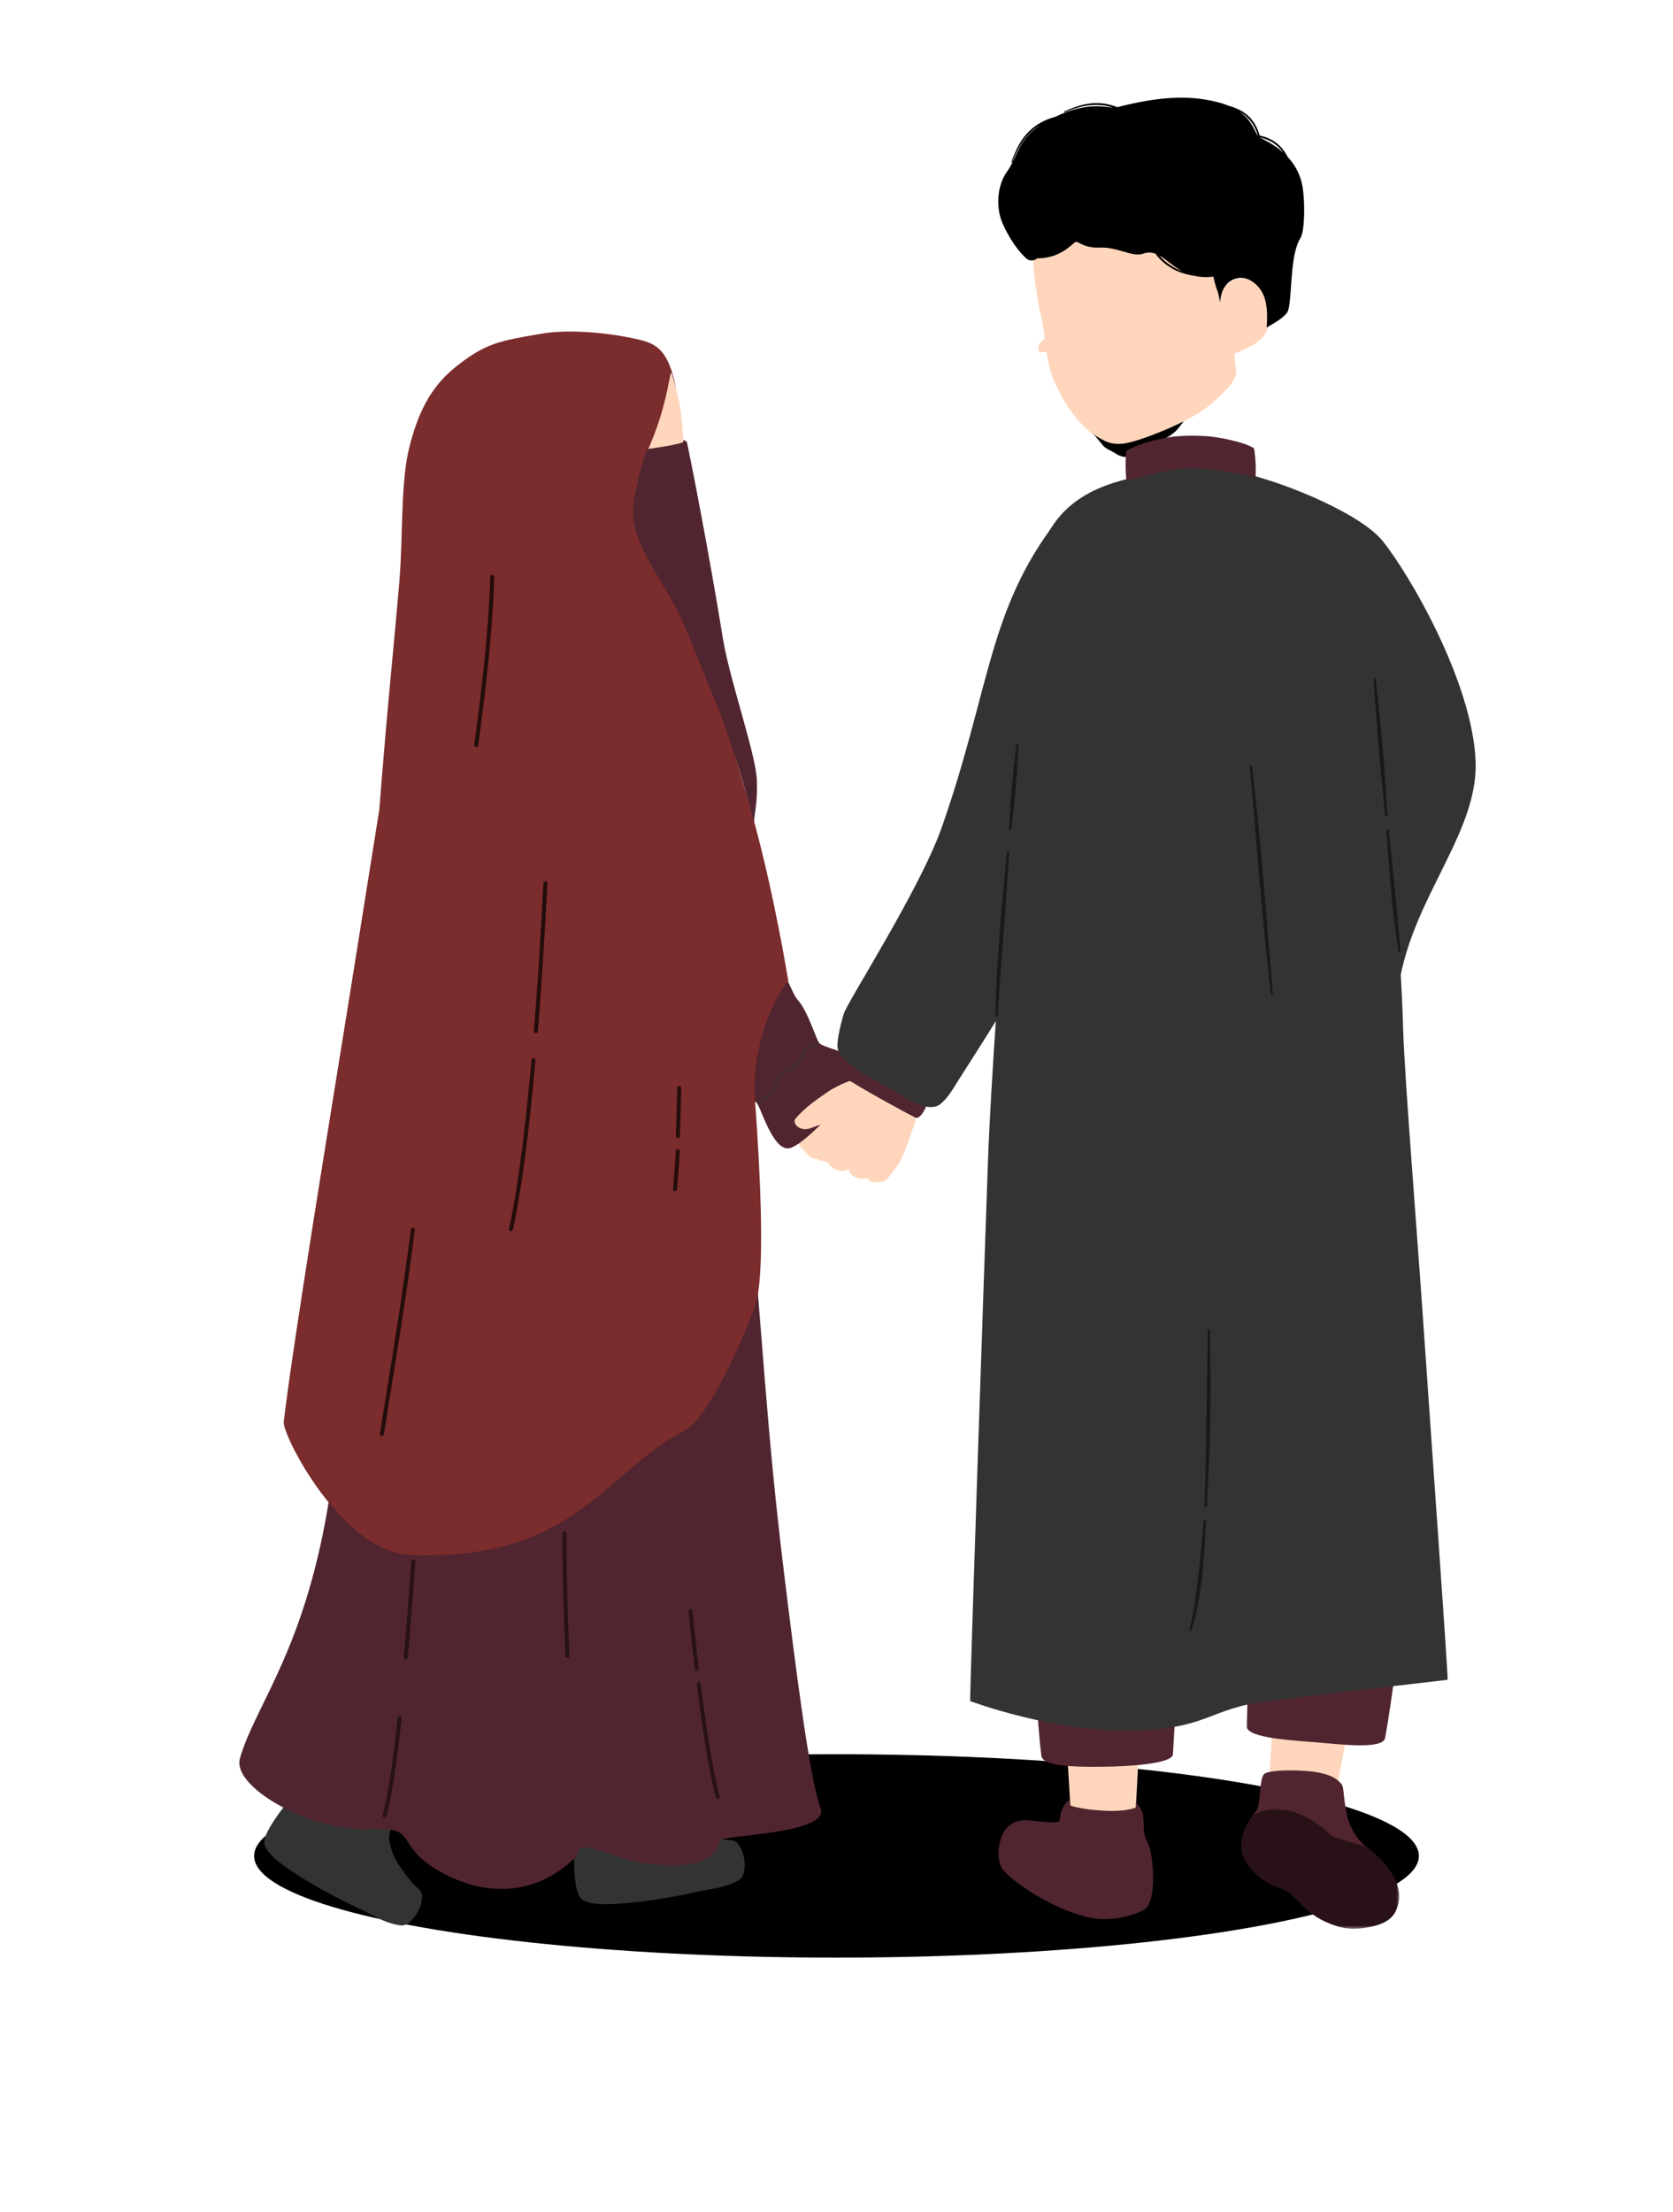
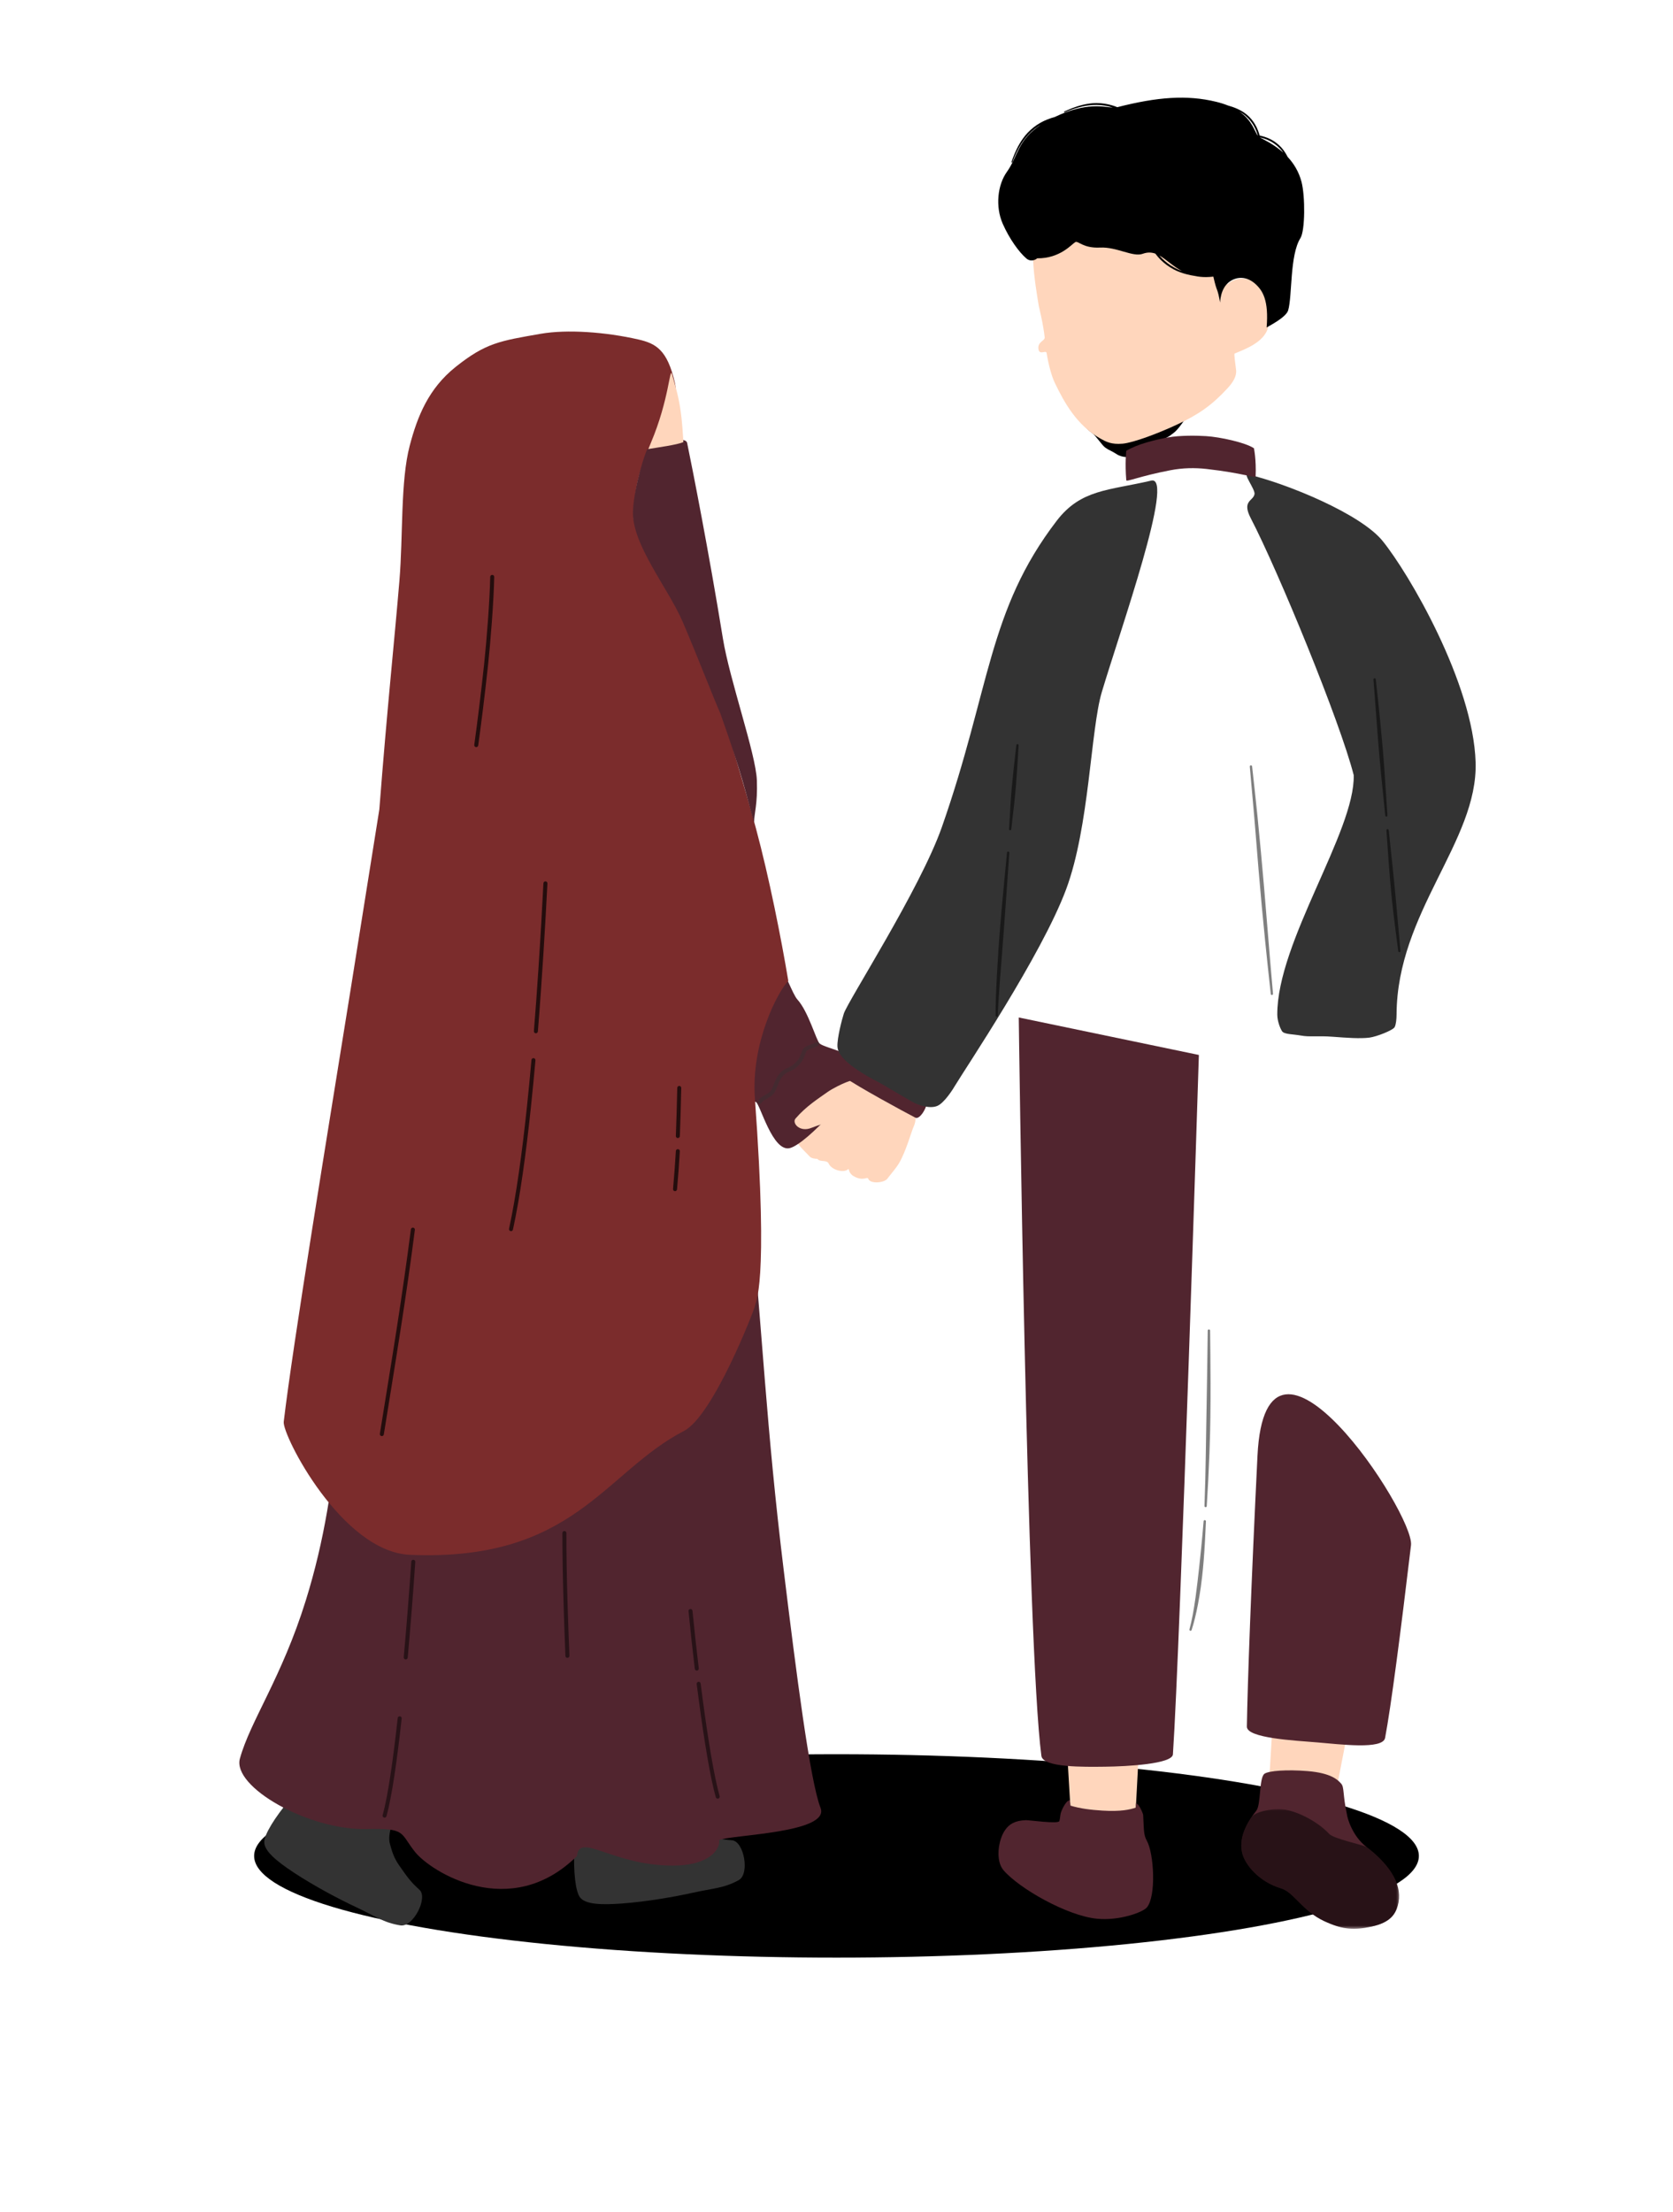
<svg xmlns="http://www.w3.org/2000/svg" width="395" height="522" viewBox="0 0 395 522" fill="none">
  <g filter="url(#filter0_f_510_5887)">
    <ellipse cx="197.5" cy="438" rx="137.5" ry="24" fill="black" />
  </g>
  <g filter="url(#filter1_d_510_5887)">
    <path fill-rule="evenodd" clip-rule="evenodd" d="M130.646 411.644C132.296 412.66 136.144 414.454 139.732 412.221C145.557 408.606 146.463 408.023 149.634 407.812C151.189 407.706 151.35 411.399 153.593 413.104C154.982 414.154 156.248 415.092 158.336 415.753C161.857 416.869 163.006 417.192 165.716 417.403C168.526 417.625 169.97 425.344 167.293 426.805C163.673 428.776 161.279 428.693 156.359 429.798C152.116 430.747 145.63 431.875 139.732 432.319C134.695 432.691 131.252 432.497 129.919 430.997C127.436 428.204 128.297 410.2 130.646 411.644Z" fill="#333333" />
    <path fill-rule="evenodd" clip-rule="evenodd" d="M67.665 403.091C68.354 404.896 70.303 408.673 74.507 409.1C81.327 409.794 82.404 409.883 85.042 411.655C86.336 412.521 84.203 415.542 84.948 418.263C85.403 419.941 85.831 421.457 87.08 423.261C89.185 426.294 89.896 427.254 91.912 429.076C94.005 430.964 90.429 437.961 87.419 437.484C83.348 436.829 81.504 435.301 76.934 433.169C72.996 431.331 67.171 428.26 62.228 425.005C58.019 422.229 55.409 419.968 55.27 417.969C55.009 414.237 66.688 400.515 67.665 403.091Z" fill="#333333" />
    <path fill-rule="evenodd" clip-rule="evenodd" d="M169.271 258.724C167.938 244.413 78.516 248.939 76.773 267.043C72.93 306.9 73.985 332.213 65.077 360.807C59.402 379.028 51.971 389.241 49.522 398.11C47.662 404.83 65.805 415.065 79.35 414.737C88.851 414.504 87.252 415.609 90.862 420.14C94.527 424.75 113.298 436.706 129.092 421.129C129.658 415.403 137.544 423.367 151.65 423.372C160.774 423.378 162.984 419.224 162.679 417.341C165.644 416.064 188.958 415.703 186.608 409.733C184.137 403.441 180.85 377.707 177.923 353.71C173.763 319.595 173.014 299.064 169.271 258.724Z" fill="#51252F" />
    <path fill-rule="evenodd" clip-rule="evenodd" d="M190.324 236.056C191.124 236.278 193.084 236.961 194.306 237.66C196.105 238.688 198.732 239.971 201.103 242.214C201.947 243.014 200.581 245.097 198.132 244.391C196.96 244.052 194.417 243.514 193.212 243.269C192.129 243.058 194.067 244.974 196.433 247.312C196.544 247.423 197.56 245.868 197.643 246.007C198.154 246.896 198.265 247.401 198.265 248.09C198.265 249.2 197.832 249.817 197.183 250.65C196.766 251.178 195.694 251.066 195.444 251.822C195.006 253.182 192.612 254.11 191.646 253.338C191.485 253.205 191.701 254.154 190.741 254.848C188.886 256.198 188.019 255.087 187.869 255.704C187.608 256.753 184.821 256.848 184.082 256.059C183.166 255.07 182.127 254.149 181.389 253.143C179.828 251.022 178.456 246.946 177.796 246.268C176.446 244.891 176.446 244.891 175.43 244.03C175.402 243.469 183.999 235.456 184.465 234.989C185.193 235.678 186.131 235.556 187.003 235.717C187.981 235.894 188.913 235.661 190.324 236.056Z" fill="#FFD6BC" />
    <path fill-rule="evenodd" clip-rule="evenodd" d="M179.451 254.021C183.599 252.804 195.072 239.987 196.228 235.878C197.294 232.096 187.725 230.557 186.398 229.363C185.587 228.63 183.766 221.872 181.172 219.006C179.878 217.568 178.44 212.487 176.091 210.221C170.254 204.584 161.946 200.735 159.264 199.33C158.231 198.792 138.405 179.805 130.625 170.453C124.999 181.732 106.212 184.097 107.439 192.111C108.072 196.237 135.517 219.617 139.671 223.571C148.546 232.029 159.925 240.032 161.68 241.037C165.312 243.114 167.211 241.798 171.337 243.158C172.309 243.48 175.302 255.231 179.451 254.021Z" fill="#51252F" />
    <path fill-rule="evenodd" clip-rule="evenodd" d="M172.625 243.419C172.958 242.892 173.53 242.603 174.08 242.298C174.78 241.903 175.446 241.492 175.818 240.798C176.535 239.471 176.579 238.46 177.673 237.083C178.151 236.489 178.639 236.256 179.15 236.022C179.772 235.745 180.427 235.467 181.166 234.773C182.427 233.59 182.66 232.779 183.221 231.33C183.282 231.169 183.404 231.058 183.554 230.958C183.765 230.824 184.021 230.719 184.287 230.624C184.954 230.386 185.659 230.18 186.092 229.814C186.292 229.641 186.314 229.342 186.142 229.142C185.975 228.936 185.67 228.914 185.47 229.086C185.276 229.253 184.992 229.364 184.698 229.469C184.332 229.603 183.937 229.719 183.587 229.869C182.999 230.119 182.527 230.463 182.327 230.985C181.827 232.279 181.638 233.018 180.511 234.079C179.872 234.673 179.295 234.906 178.756 235.15C178.117 235.439 177.523 235.739 176.923 236.489C175.785 237.916 175.724 238.96 174.98 240.348C174.691 240.876 174.152 241.159 173.613 241.459C172.925 241.848 172.236 242.242 171.814 242.909C171.675 243.131 171.742 243.431 171.964 243.569C172.186 243.714 172.481 243.647 172.625 243.419Z" fill="#333333" fill-opacity="0.42" />
    <path fill-rule="evenodd" clip-rule="evenodd" d="M179 214.58C177.323 204.573 174.53 190.373 171.337 178.5C166.483 160.473 149.961 107.855 149.895 106.444C149.484 97.281 153.621 79.538 152.222 73.429C150.422 65.599 147.729 64.149 143.547 63.194C135.828 61.439 126.748 60.778 120.534 61.867C110.96 63.544 107.605 63.977 100.441 69.697C94.066 74.789 91.434 81.342 89.618 88.262C87.407 96.664 88.068 109.509 87.185 120.128C85.997 134.372 84.309 149.994 82.443 174.107C80.01 189.307 77.55 204.873 75.551 217.313C70.153 250.916 62.078 300.02 59.868 318.629C59.496 321.756 73.557 349.345 89.701 350.029C128.392 351.667 135.522 330.547 154.371 320.79C161.335 317.186 171.092 291.879 171.114 291.329C171.148 290.329 174.413 287.502 171.114 242.309C170.159 229.264 176.529 217.068 179 214.58Z" fill="#7B2C2C" />
    <path fill-rule="evenodd" clip-rule="evenodd" d="M151.544 71.418C150.983 69.513 150.911 77.288 146.568 87.573C143.558 94.698 142.597 98.663 142.486 105.577C142.481 105.905 143.63 108.959 144.591 110.542C145.874 112.658 146.113 114.291 150.033 115.64C153.282 116.762 156.625 110.148 156.814 104.139C157.047 96.67 155.265 95.676 154.682 91.649C154.632 91.299 154.582 90.95 154.537 90.589C154.476 90.117 154.421 89.628 154.371 89.128C154.149 86.879 154.137 84.985 153.799 81.853C153.36 77.816 152.738 75.5 151.544 71.418Z" fill="#FFD6BC" />
    <path fill-rule="evenodd" clip-rule="evenodd" d="M154.038 129.779C150.6 121.827 141.987 111.475 142.326 103.689C142.587 97.68 145.441 89.156 145.735 89.1C148.123 88.689 152.749 88.084 154.221 87.423C154.216 87.218 154.199 86.94 154.199 86.94C154.199 86.94 154.999 87.051 155.11 87.606C156.415 93.943 160.191 113.047 163.551 133.733C165.139 143.552 171.359 161.05 171.576 167.237C171.781 172.935 170.926 175.073 170.92 177.239C169.065 170.73 168.332 166.543 162.934 151.404C161.685 148.666 157.126 136.932 154.038 129.779Z" fill="#51252F" />
    <path fill-rule="evenodd" clip-rule="evenodd" d="M90.829 273.341C89.835 281.116 88.724 288.718 87.597 296.004C86.181 305.151 84.748 313.792 83.499 321.617C83.46 321.872 83.215 322.05 82.96 322.006C82.699 321.967 82.527 321.722 82.566 321.467C83.815 313.642 85.248 305.007 86.664 295.86C87.786 288.585 88.896 280.988 89.891 273.219C89.924 272.963 90.163 272.78 90.418 272.813C90.679 272.847 90.862 273.08 90.829 273.341ZM119.301 233.323C118.968 237.055 118.613 240.764 118.23 244.391C117.075 255.331 115.675 265.538 113.992 273.269C113.937 273.524 113.687 273.685 113.431 273.63C113.176 273.574 113.015 273.324 113.071 273.069C114.742 265.366 116.142 255.198 117.291 244.291C117.674 240.67 118.03 236.966 118.357 233.24C118.38 232.984 118.613 232.79 118.868 232.812C119.129 232.834 119.324 233.067 119.301 233.323ZM153.388 254.792C153.227 257.658 153.005 260.712 152.728 263.778C152.705 264.033 152.478 264.228 152.217 264.206C151.956 264.183 151.767 263.95 151.789 263.695C152.061 260.635 152.283 257.597 152.45 254.737C152.461 254.476 152.689 254.276 152.944 254.293C153.205 254.309 153.405 254.531 153.388 254.792ZM153.727 239.854C153.644 243.619 153.538 247.44 153.394 251.222C153.383 251.483 153.161 251.683 152.9 251.671C152.639 251.666 152.439 251.444 152.45 251.183C152.594 247.406 152.7 243.591 152.783 239.832C152.789 239.571 153 239.365 153.261 239.371C153.522 239.376 153.733 239.593 153.727 239.854ZM122.128 191.589C121.634 201.263 120.901 213.764 119.873 226.52C119.851 226.775 119.624 226.97 119.368 226.948C119.107 226.931 118.913 226.703 118.935 226.442C119.324 221.616 119.668 216.829 119.973 212.214C120.479 204.645 120.879 197.548 121.184 191.539C121.201 191.278 121.423 191.078 121.684 191.095C121.939 191.106 122.145 191.328 122.128 191.589ZM109.566 119.244C109.455 124.97 108.717 134.383 108.106 140.075C107.323 147.35 106.567 153.348 105.79 159.001C105.757 159.262 105.518 159.44 105.257 159.407C105.001 159.368 104.818 159.135 104.857 158.874C105.629 153.226 106.384 147.239 107.167 139.97C107.773 134.305 108.511 124.925 108.622 119.228C108.628 118.967 108.844 118.761 109.105 118.767C109.366 118.772 109.572 118.983 109.566 119.244Z" fill="black" fill-opacity="0.71" />
    <path fill-rule="evenodd" clip-rule="evenodd" d="M87.719 388.658C86.641 398.432 85.403 407.179 84.125 411.711C84.059 411.966 83.798 412.111 83.548 412.038C83.292 411.966 83.148 411.705 83.22 411.455C84.486 406.951 85.708 398.26 86.78 388.558C86.808 388.297 87.041 388.109 87.302 388.142C87.558 388.17 87.746 388.403 87.719 388.658ZM158.308 380.406C158.469 381.7 158.636 382.988 158.808 384.266C160.069 393.695 161.507 402.486 162.79 406.979C162.862 407.229 162.718 407.49 162.468 407.562C162.212 407.635 161.951 407.485 161.879 407.235C160.591 402.72 159.141 393.873 157.875 384.388C157.703 383.111 157.536 381.817 157.37 380.528C157.336 380.267 157.52 380.028 157.781 380.001C158.036 379.967 158.275 380.151 158.308 380.406ZM156.381 363.246C156.781 367.389 157.292 372.07 157.864 376.824C157.897 377.085 157.708 377.318 157.453 377.352C157.192 377.379 156.959 377.196 156.925 376.941C156.353 372.17 155.842 367.489 155.443 363.335C155.415 363.074 155.604 362.846 155.865 362.818C156.126 362.796 156.353 362.985 156.381 363.246ZM90.928 351.706C90.534 357.526 89.918 365.723 89.146 374.286C89.118 374.547 88.89 374.736 88.629 374.714C88.374 374.692 88.179 374.464 88.202 374.203C88.974 365.645 89.59 357.454 89.99 351.639C90.007 351.378 90.229 351.184 90.49 351.201C90.751 351.217 90.945 351.445 90.928 351.706ZM126.609 344.881C126.598 349.718 126.704 355.243 126.87 361.025C126.992 365.217 127.148 369.549 127.32 373.853C127.331 374.114 127.126 374.336 126.865 374.347C126.609 374.358 126.387 374.153 126.376 373.892C126.204 369.582 126.048 365.251 125.926 361.052C125.76 355.26 125.654 349.723 125.665 344.875C125.665 344.62 125.876 344.409 126.137 344.409C126.398 344.409 126.609 344.62 126.609 344.881Z" fill="black" fill-opacity="0.5" />
    <path fill-rule="evenodd" clip-rule="evenodd" d="M307.374 410.783L316.992 361.158L295.228 358.303L292.168 409.517L307.374 410.783Z" fill="#FFD6BC" />
    <path fill-rule="evenodd" clip-rule="evenodd" d="M289.775 326.654C291.724 286.986 326.905 340.377 326.022 347.768C323.534 368.672 321.296 385.893 319.902 393.245C319.369 396.055 309.212 394.734 303.903 394.301C298.466 393.851 287.226 393.295 287.27 390.569C287.431 380.423 288.281 357.07 289.775 326.654Z" fill="#51252F" />
    <path fill-rule="evenodd" clip-rule="evenodd" d="M245.708 411.322L242.715 360.88L263.646 360.741L260.941 411.955L245.708 411.322Z" fill="#FFD6BC" />
    <path fill-rule="evenodd" clip-rule="evenodd" d="M242.999 412.86C243.315 411.633 243.071 411.388 243.682 410.072C243.771 409.878 244.626 407.978 245.487 407.923C245.548 407.917 245.525 409.189 245.592 409.211C247.941 409.928 250.413 410.222 253.184 410.394C257.526 410.661 259.676 410.155 261.036 409.689C261.131 409.656 261.031 408.711 261.12 408.706C261.769 408.673 262.763 411.144 262.78 411.36C262.98 414.554 262.808 416.003 263.646 417.497C265.351 420.518 265.895 430.67 263.646 433.263C262.647 434.418 257.138 436.429 251.879 435.912C244.765 435.212 233.413 428.709 229.782 424.428C227.882 422.195 228.538 417.286 230.22 414.931C231.153 413.615 232.464 412.732 235.135 412.649C235.846 412.627 242.804 413.621 242.999 412.86Z" fill="#51252F" />
    <mask id="mask0_510_5887" style="mask-type:luminance" maskUnits="userSpaceOnUse" x="285" y="399" width="39" height="40">
      <path d="M285.032 399.648H323.417V438.228H285.032V399.648Z" fill="white" />
    </mask>
    <g mask="url(#mask0_510_5887)">
      <path fill-rule="evenodd" clip-rule="evenodd" d="M310.884 411.222C309.884 406.624 310.295 404.897 309.546 404.047C308.763 403.17 307.208 401.52 301.554 401.065C296.667 400.676 292.541 400.987 291.464 401.67C290.103 402.531 290.647 408.973 289.498 410.417C287.165 413.332 285.194 417.031 286.243 420.685C286.938 423.095 289.97 427.144 295.401 428.765C298.344 429.648 300.382 434.086 305.542 436.479C310.073 438.584 312.678 438.623 316.682 437.767C321.297 436.779 322.346 434.708 322.896 432.803C324.168 428.404 321.497 423.573 315.516 418.975C312.122 416.37 310.962 412.066 310.884 411.222Z" fill="#51252F" />
    </g>
    <mask id="mask1_510_5887" style="mask-type:luminance" maskUnits="userSpaceOnUse" x="285" y="409" width="39" height="30">
      <path d="M285.032 409.6H323.417V438.228H285.032V409.6Z" fill="white" />
    </mask>
    <g mask="url(#mask1_510_5887)">
      <path fill-rule="evenodd" clip-rule="evenodd" d="M288.503 411.749C286.654 414.415 285.343 417.569 286.243 420.685C286.937 423.095 289.969 427.143 295.4 428.765C298.344 429.648 300.382 434.085 305.541 436.479C310.073 438.583 312.677 438.622 316.681 437.767C321.296 436.778 322.346 434.707 322.895 432.797C324.162 428.409 321.507 423.584 315.532 418.991L315.515 418.98C314.404 418.402 307.801 417.053 306.718 415.903C304.103 413.11 299.91 410.944 296.855 410.278C294.173 409.689 289.841 410.405 288.503 411.749Z" fill="black" fill-opacity="0.5" />
    </g>
    <path fill-rule="evenodd" clip-rule="evenodd" d="M233.413 223.216C233.413 223.216 235.307 371.526 238.755 397.477C239.128 400.259 248.735 400.087 253.811 400.032C258.987 399.97 269.655 399.393 269.81 397.116C271.56 371.076 275.936 232.062 275.936 232.062L233.413 223.216Z" fill="#51252F" />
    <path fill-rule="evenodd" clip-rule="evenodd" d="M341.277 163C341.838 181.637 322.707 198.37 322.612 222.549C322.607 223.599 322.49 224.843 322.163 225.487C321.796 226.22 317.886 227.764 316.176 227.975C313.971 228.247 310.75 228.008 307.618 227.77C303.975 227.486 302.126 227.875 299.993 227.475C298.188 227.142 296.05 227.225 295.567 226.448C295.001 225.543 294.457 223.877 294.451 222.555C294.39 205.35 312.849 179.288 312.494 166.027C309.256 153.304 294.629 117.784 288.192 105.4C286.01 101.201 288.786 101.385 289.075 99.691C289.264 98.586 286.221 94.732 287.554 95.054C297.039 97.325 314.132 104.406 319.275 110.709C325.5 118.334 340.722 144.357 341.277 163Z" fill="#333333" />
    <path fill-rule="evenodd" clip-rule="evenodd" d="M192.618 238.527C191.707 238.882 189.486 239.926 188.136 240.898C186.148 242.32 183.216 244.147 180.706 247.068C179.806 248.117 181.672 250.394 184.46 249.267C185.793 248.728 188.714 247.784 190.108 247.357C191.352 246.973 189.236 249.678 186.748 252.71C186.626 252.854 183.777 252.843 183.755 253.032C183.505 255.126 185.237 255.97 186.031 256.747C186.626 257.325 188.136 256.814 188.519 257.675C189.202 259.219 192.129 260.018 193.168 258.991C193.345 258.819 193.201 259.957 194.417 260.663C196.761 262.018 197.644 260.607 197.894 261.318C198.327 262.517 201.609 262.29 202.381 261.268C203.347 259.996 204.452 258.786 205.196 257.514C206.773 254.832 208.123 249.978 208.584 249C211.444 242.969 199.932 237.849 196.477 237.721C195.178 237.677 194.234 237.894 192.618 238.527Z" fill="#FFD6BC" />
    <path fill-rule="evenodd" clip-rule="evenodd" d="M194.772 232.934C198.204 234.595 208.017 240.359 211.522 242.475C212.505 243.069 210.272 247.518 208.995 246.857C205.874 245.235 195.478 239.582 192.246 237.311C191.513 236.8 193.995 232.557 194.772 232.934Z" fill="#51252F" />
    <path fill-rule="evenodd" clip-rule="evenodd" d="M253.028 146.389C250.351 155.347 250.107 178.188 244.592 192.977C238.833 208.438 220.646 235.483 218.458 239.16C217.908 240.087 215.814 243.469 214.104 244.119C212.393 244.774 209.789 243.991 208.195 243.075C205.285 241.403 205.318 241.414 202.447 239.715C199.565 238.01 199.926 238.36 197.827 237.155C194.134 235.028 190.713 232.495 190.602 230.085C190.507 228.058 191.69 223.593 192.107 222.305C193.084 219.295 210.139 192.861 215.253 178.294C226.721 145.618 226.082 127.247 242.376 105.988C248.096 98.53 254.638 98.869 264.684 96.514C270.393 95.181 257.432 131.656 253.028 146.389Z" fill="#333333" />
-     <path fill-rule="evenodd" clip-rule="evenodd" d="M287.559 95.12C287.359 95.087 281.089 91.466 274.78 91.444C269.843 91.427 264.556 94.998 264.312 95.043C256.182 96.547 243.642 99.091 238.816 112.353C236.051 119.95 227.487 219.078 226.121 257.747C225.105 286.436 221.939 379.184 221.939 384.548C221.939 384.548 241.604 391.929 260.147 391.507C278.407 391.096 277.924 386.376 292.168 384.548C301.07 383.41 334.674 379.523 334.674 379.523C334.674 376.607 330.703 321.328 328.954 295.732C327.36 272.475 324.489 237.205 324.167 225.959C323.023 186.235 314.893 127.713 312.327 119.672C307.501 104.533 295.467 96.509 287.559 95.12Z" fill="#333333" />
    <path fill-rule="evenodd" clip-rule="evenodd" d="M260.031 90.944C260.875 90.927 262.741 90.05 264.185 88.678C265.584 87.34 268.367 86.568 269.311 85.768C270.299 84.93 270.56 85.324 274.12 79.843C277.88 74.062 265.407 84.502 260.442 84.713C255.099 84.946 250.112 81.642 248.652 80.909C248.108 80.637 247.391 82.88 250.668 85.235C251.728 86.002 252.945 88.084 253.883 88.762C254.677 89.334 255.377 89.511 256.493 90.255C257.887 91.183 259.642 90.95 260.031 90.944Z" fill="black" />
    <path fill-rule="evenodd" clip-rule="evenodd" d="M282.677 50.204C284.327 48.561 287.054 48.466 289.358 49.566C291.902 50.776 293.201 58.007 292.157 60.8C290.997 63.894 287.226 65.36 284.382 66.526C284.177 66.609 284.582 69.064 284.727 70.452C284.877 71.913 283.988 73.346 282.622 74.812C278.979 78.727 275.974 80.859 270.793 83.286C266.567 85.269 260.53 87.573 257.909 87.801C255.266 88.029 254.016 87.34 252.744 86.629C247.136 83.503 244.164 78.099 241.949 73.501C241.149 71.841 240.427 69.125 239.988 66.409C239.855 65.604 238.278 67.042 238.056 65.46C237.811 63.727 239.627 63.544 239.533 62.7C239.211 59.634 238.161 55.413 238.145 55.319C237.389 50.76 235.118 38.065 238.644 33.622C241.738 29.718 247.235 30.723 257.465 28.468C268.611 26.014 273.981 35.404 279.068 37.354C281.983 38.475 281.117 44.979 282.716 48.988L282.677 50.204Z" fill="#FFD6BC" />
    <path fill-rule="evenodd" clip-rule="evenodd" d="M256.677 8.387C266.134 5.966 273.115 5.449 279.957 7.099C281.023 7.354 281.967 7.654 282.789 7.987C283.472 8.176 284.238 8.426 285.016 8.776C285.777 9.12 286.543 9.559 287.232 10.125C288.098 10.853 288.72 11.636 289.17 12.385C289.803 13.446 290.103 14.435 290.286 15.073C290.93 15.223 291.908 15.457 292.974 16.017C293.746 16.423 294.562 17 295.334 17.822C295.939 18.478 296.428 19.222 296.817 19.966C296.845 20.021 296.872 20.071 296.9 20.127C298.294 21.621 299.527 23.548 300.171 26.008C301.06 29.434 301.032 37.504 299.916 39.281C297.367 43.34 298.016 52.898 297.022 56.324C296.545 57.974 292.557 59.995 291.935 60.367C292.452 54.031 291.052 51.704 289.281 50.104C287.137 48.166 284.805 48.416 283.233 49.527C280.879 51.193 280.979 54.614 280.951 54.48C280.245 50.61 280.268 52.431 279.357 48.372C278.757 48.444 278.191 48.477 277.646 48.483C277.635 48.483 277.624 48.488 277.613 48.483H277.585C276.658 48.483 275.808 48.388 275.031 48.222C274.392 48.127 273.698 47.994 272.993 47.805C271.999 47.544 270.966 47.178 269.977 46.661C268.739 45.995 267.756 45.223 266.984 44.468C266.445 43.94 266.012 43.418 265.657 42.946C264.757 42.629 263.802 42.579 262.686 42.985C260.348 43.834 256.577 41.33 252.617 41.519C248.524 41.719 247.452 39.825 246.747 40.236C245.909 40.719 243.171 44.118 237.756 44.051C237.573 44.273 236.351 45.051 235.218 44.096C233.519 42.663 231.198 39.469 229.626 35.893C227.843 31.823 228.41 26.724 230.609 23.653C233.252 19.955 233.047 16.245 238.617 12.546C237.728 13.063 236.768 13.752 235.84 14.718C234.885 15.684 234.13 16.789 233.53 17.85C232.753 19.227 232.236 20.527 231.908 21.36C231.881 21.421 231.82 21.46 231.758 21.449C231.697 21.432 231.67 21.371 231.692 21.31C232.047 20.321 232.625 18.689 233.597 17.023C234.119 16.134 234.752 15.234 235.518 14.418C236.49 13.402 237.49 12.663 238.428 12.124C239.783 11.341 240.999 10.975 241.76 10.742C241.794 10.73 241.821 10.73 241.849 10.73L241.877 10.719C249.385 7.115 253.572 8.343 255.616 8.487C255.494 8.448 255.372 8.409 255.244 8.37C254.255 8.082 253.095 7.865 251.751 7.859C250.396 7.837 249.08 8.054 247.908 8.348C246.381 8.737 245.092 9.259 244.265 9.598C244.204 9.62 244.132 9.603 244.098 9.548C244.07 9.498 244.093 9.437 244.148 9.409C245.103 8.981 246.675 8.27 248.546 7.826C249.546 7.587 250.629 7.426 251.74 7.415C253.145 7.421 254.372 7.637 255.411 7.943C255.871 8.076 256.294 8.231 256.677 8.387ZM266.595 43.379C266.817 43.635 267.062 43.896 267.328 44.162C268.067 44.884 268.994 45.628 270.172 46.267C270.76 46.595 271.371 46.867 271.976 47.089C269.788 45.917 268.222 44.29 266.595 43.379ZM290.308 15.507C291.263 16.051 293.651 17.122 295.895 19.138C295.634 18.777 295.351 18.433 295.034 18.105C294.296 17.328 293.513 16.789 292.78 16.401C291.813 15.895 290.925 15.651 290.308 15.507ZM285.427 9.375C288.598 11.53 289.075 14.162 289.881 15.151C289.697 14.54 289.403 13.607 288.803 12.608C288.37 11.891 287.787 11.142 286.971 10.447C286.488 10.025 285.965 9.675 285.427 9.375Z" fill="black" />
    <path fill-rule="evenodd" clip-rule="evenodd" d="M277.68 86.019C275.692 85.891 271.565 85.791 268.583 86.335C265.434 86.913 261.441 87.901 258.792 89.484C258.792 89.484 258.465 92.361 258.798 96.431C258.837 96.887 261.936 95.465 269.25 94.06C272.104 93.51 274.986 93.455 277.752 93.766C286.498 94.765 289.314 96.004 289.336 95.548C289.508 91.466 288.936 88.879 288.936 88.879C286.932 87.524 280.934 86.224 277.68 86.019Z" fill="#51252F" />
    <path fill-rule="evenodd" clip-rule="evenodd" d="M277.057 342.093C276.88 344.309 276.68 346.48 276.469 348.579C276.324 350.051 276.174 351.495 276.019 352.889C275.886 354.121 275.747 355.315 275.608 356.476C275.458 357.715 275.314 358.909 275.153 360.053C274.747 362.985 274.286 365.556 273.714 367.622C273.67 367.761 273.753 367.911 273.892 367.95C274.031 367.994 274.181 367.916 274.225 367.772C274.775 366.078 275.28 364.034 275.719 361.713C275.963 360.43 276.191 359.058 276.397 357.62C276.508 356.815 276.613 355.993 276.708 355.149C276.846 353.949 276.963 352.705 277.068 351.434C277.307 348.479 277.468 345.347 277.602 342.126C277.613 341.976 277.496 341.848 277.346 341.837C277.196 341.826 277.063 341.943 277.057 342.093ZM278.035 297.104C277.996 299.987 277.946 303.552 277.885 307.545C277.852 309.744 277.807 312.076 277.768 314.498C277.735 316.38 277.696 318.319 277.668 320.296C277.635 322.2 277.607 324.138 277.574 326.088C277.507 330.214 277.418 334.407 277.263 338.505C277.257 338.655 277.368 338.777 277.513 338.788C277.663 338.794 277.785 338.683 277.796 338.533C278.057 334.435 278.274 330.242 278.429 326.116C278.49 324.444 278.54 322.778 278.585 321.14C278.612 320.023 278.635 318.918 278.646 317.824C278.69 314.948 278.696 312.16 278.696 309.539C278.685 304.735 278.623 300.459 278.585 297.104C278.585 296.954 278.457 296.832 278.307 296.832C278.157 296.832 278.035 296.954 278.035 297.104ZM230.636 184.309C230.192 188.901 229.725 193.616 229.331 198.126C229.165 200.014 229.009 201.863 228.87 203.657C228.77 204.923 228.687 206.156 228.604 207.35C228.459 209.549 228.337 211.62 228.237 213.509C228.021 217.646 227.915 220.917 227.943 222.772C227.943 222.916 228.059 223.038 228.209 223.038C228.354 223.038 228.47 222.916 228.47 222.772C228.498 221.161 228.67 218.484 228.92 215.097C229.081 212.903 229.287 210.415 229.498 207.722C229.62 206.145 229.753 204.501 229.875 202.807C230.053 200.425 230.231 197.948 230.409 195.427C230.67 191.772 230.919 188.024 231.186 184.359C231.197 184.209 231.086 184.075 230.931 184.059C230.781 184.048 230.647 184.159 230.636 184.314V184.309ZM287.959 164.011L289.003 175.795C289.303 179.227 289.625 183.52 290.03 188.368C290.252 191.012 290.502 193.822 290.769 196.748C291.019 199.453 291.291 202.257 291.58 205.123C291.991 209.216 292.44 213.436 292.912 217.674C292.924 217.818 293.057 217.924 293.201 217.912C293.346 217.896 293.451 217.768 293.44 217.618C292.979 212.503 292.568 207.411 292.163 202.535C291.874 199.047 291.602 195.671 291.33 192.478C291.074 189.507 290.819 186.691 290.58 184.098C290.291 180.954 290.014 178.128 289.775 175.723C289.597 174.001 289.375 171.88 289.153 169.836C288.908 167.565 288.664 165.383 288.503 163.955C288.492 163.805 288.353 163.694 288.203 163.711C288.053 163.728 287.942 163.861 287.959 164.011ZM320.219 179.061C320.419 181.926 320.607 184.786 320.83 187.635C320.974 189.546 321.135 191.45 321.313 193.344C321.385 194.105 321.457 194.866 321.54 195.627C321.663 196.771 321.79 197.909 321.924 199.047C322.262 201.907 322.634 204.751 323.018 207.572C323.034 207.722 323.162 207.822 323.312 207.805C323.456 207.789 323.556 207.661 323.54 207.511C323.267 204.679 323.023 201.824 322.768 198.959C322.673 197.82 322.568 196.676 322.462 195.538C322.396 194.777 322.323 194.016 322.246 193.255C322.062 191.362 321.862 189.462 321.668 187.557C321.374 184.714 321.063 181.865 320.768 179.016C320.757 178.861 320.624 178.75 320.469 178.761C320.319 178.777 320.208 178.911 320.219 179.061ZM232.835 158.952C232.652 160.568 232.413 162.578 232.169 164.877C232.036 166.116 231.902 167.437 231.775 168.831C231.725 169.353 231.686 169.881 231.641 170.414C231.58 171.191 231.525 171.986 231.475 172.796C231.347 174.707 231.242 176.7 231.119 178.75C231.108 178.894 231.214 179.027 231.364 179.038C231.508 179.05 231.636 178.944 231.647 178.794C231.88 176.756 232.113 174.773 232.324 172.869C232.408 172.063 232.491 171.269 232.569 170.497C232.619 169.959 232.669 169.431 232.713 168.915C232.824 167.521 232.924 166.193 233.008 164.949C233.169 162.639 233.28 160.623 233.38 158.996C233.396 158.846 233.28 158.713 233.13 158.702C232.98 158.685 232.847 158.796 232.835 158.952ZM317.159 143.463C317.414 146.651 317.642 149.872 317.886 153.104C318.047 155.236 318.214 157.38 318.386 159.529C318.458 160.384 318.53 161.24 318.608 162.1C318.725 163.383 318.847 164.666 318.969 165.949C319.28 169.153 319.608 172.363 319.935 175.573C319.947 175.717 320.074 175.829 320.219 175.817C320.369 175.801 320.474 175.673 320.463 175.529C320.246 172.308 320.041 169.092 319.819 165.877C319.73 164.588 319.636 163.306 319.536 162.023C319.469 161.162 319.402 160.307 319.325 159.451C319.136 157.302 318.936 155.164 318.725 153.032C318.408 149.8 318.058 146.595 317.703 143.408C317.692 143.258 317.559 143.147 317.403 143.163C317.253 143.174 317.142 143.308 317.159 143.463Z" fill="black" fill-opacity="0.5" />
  </g>
  <defs>
    <filter id="filter0_f_510_5887" x="0.417" y="354.417" width="394.167" height="167.167" filterUnits="userSpaceOnUse" color-interpolation-filters="sRGB">
      <feFlood flood-opacity="0" result="BackgroundImageFix" />
      <feBlend mode="normal" in="SourceGraphic" in2="BackgroundImageFix" result="shape" />
      <feGaussianBlur stdDeviation="29.792" result="effect1_foregroundBlur_510_5887" />
    </filter>
    <filter id="filter1_d_510_5887" x="33.638" y="0.179" width="337.643" height="477.829" filterUnits="userSpaceOnUse" color-interpolation-filters="sRGB">
      <feFlood flood-opacity="0" result="BackgroundImageFix" />
      <feColorMatrix in="SourceAlpha" type="matrix" values="0 0 0 0 0 0 0 0 0 0 0 0 0 0 0 0 0 0 127 0" result="hardAlpha" />
      <feOffset dx="7.12" dy="16.909" />
      <feGaussianBlur stdDeviation="11.436" />
      <feComposite in2="hardAlpha" operator="out" />
      <feColorMatrix type="matrix" values="0 0 0 0 0 0 0 0 0 0 0 0 0 0 0 0 0 0 0.25 0" />
      <feBlend mode="normal" in2="BackgroundImageFix" result="effect1_dropShadow_510_5887" />
      <feBlend mode="normal" in="SourceGraphic" in2="effect1_dropShadow_510_5887" result="shape" />
    </filter>
  </defs>
</svg>